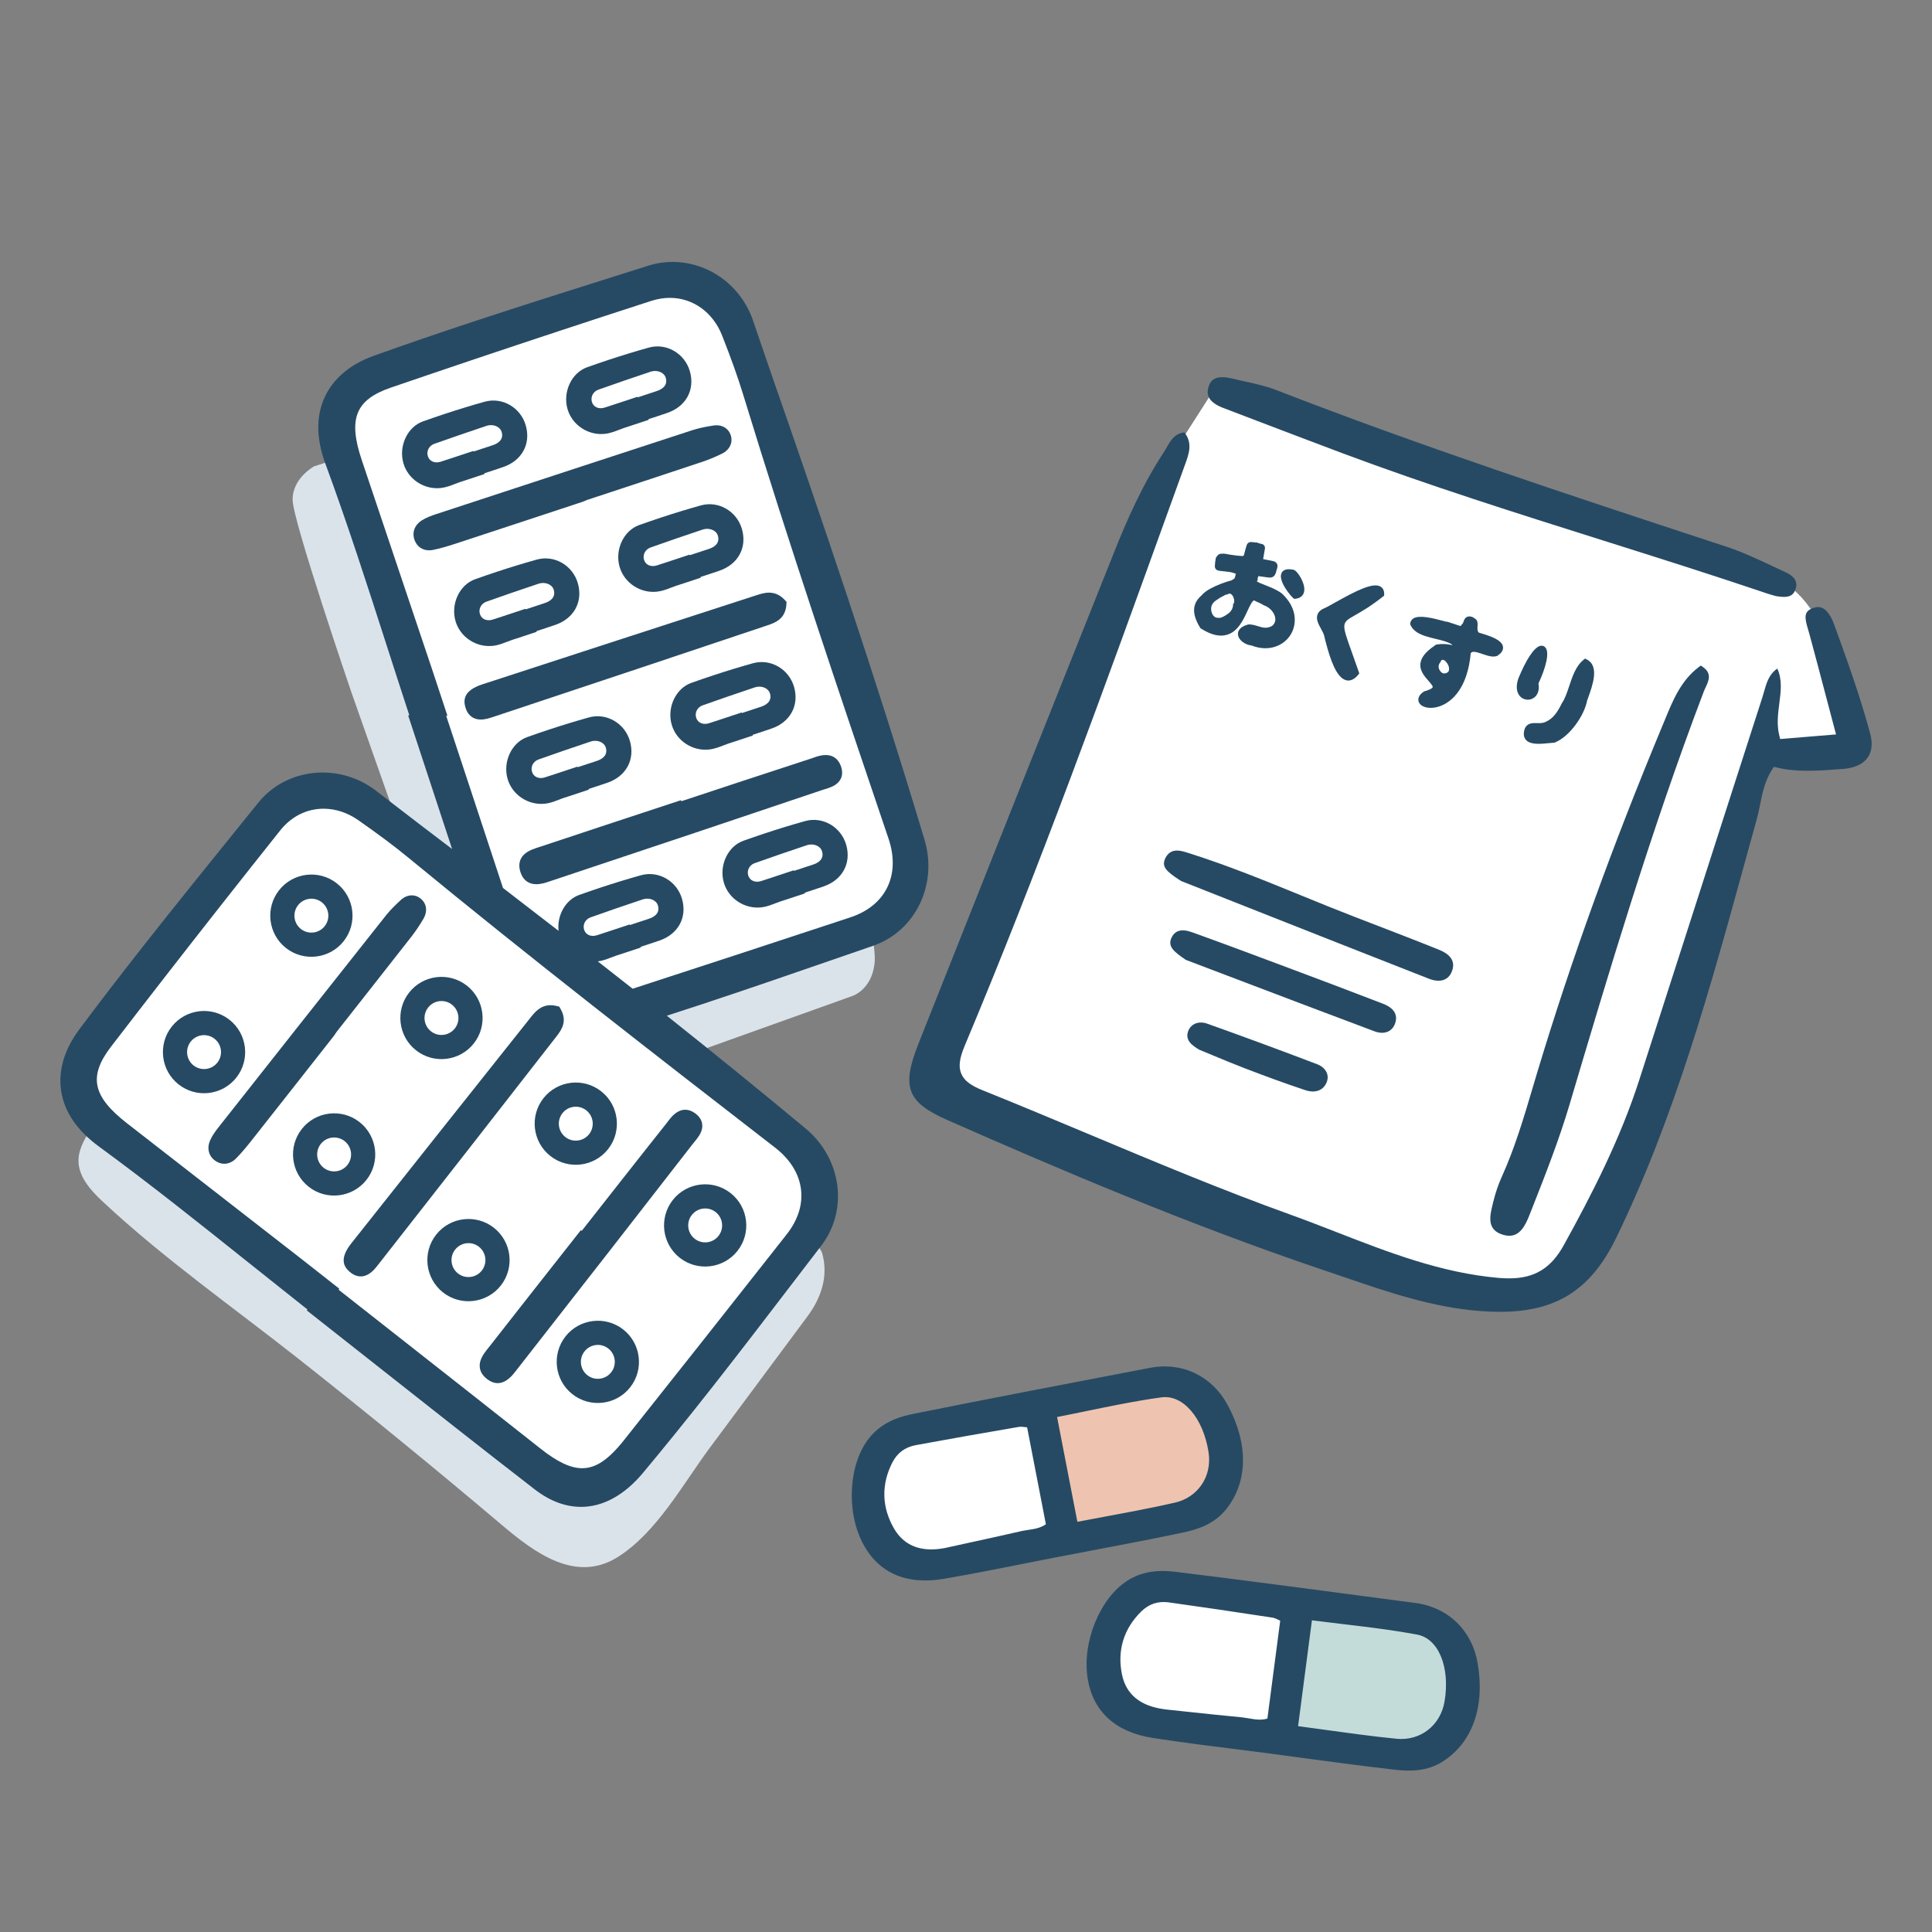
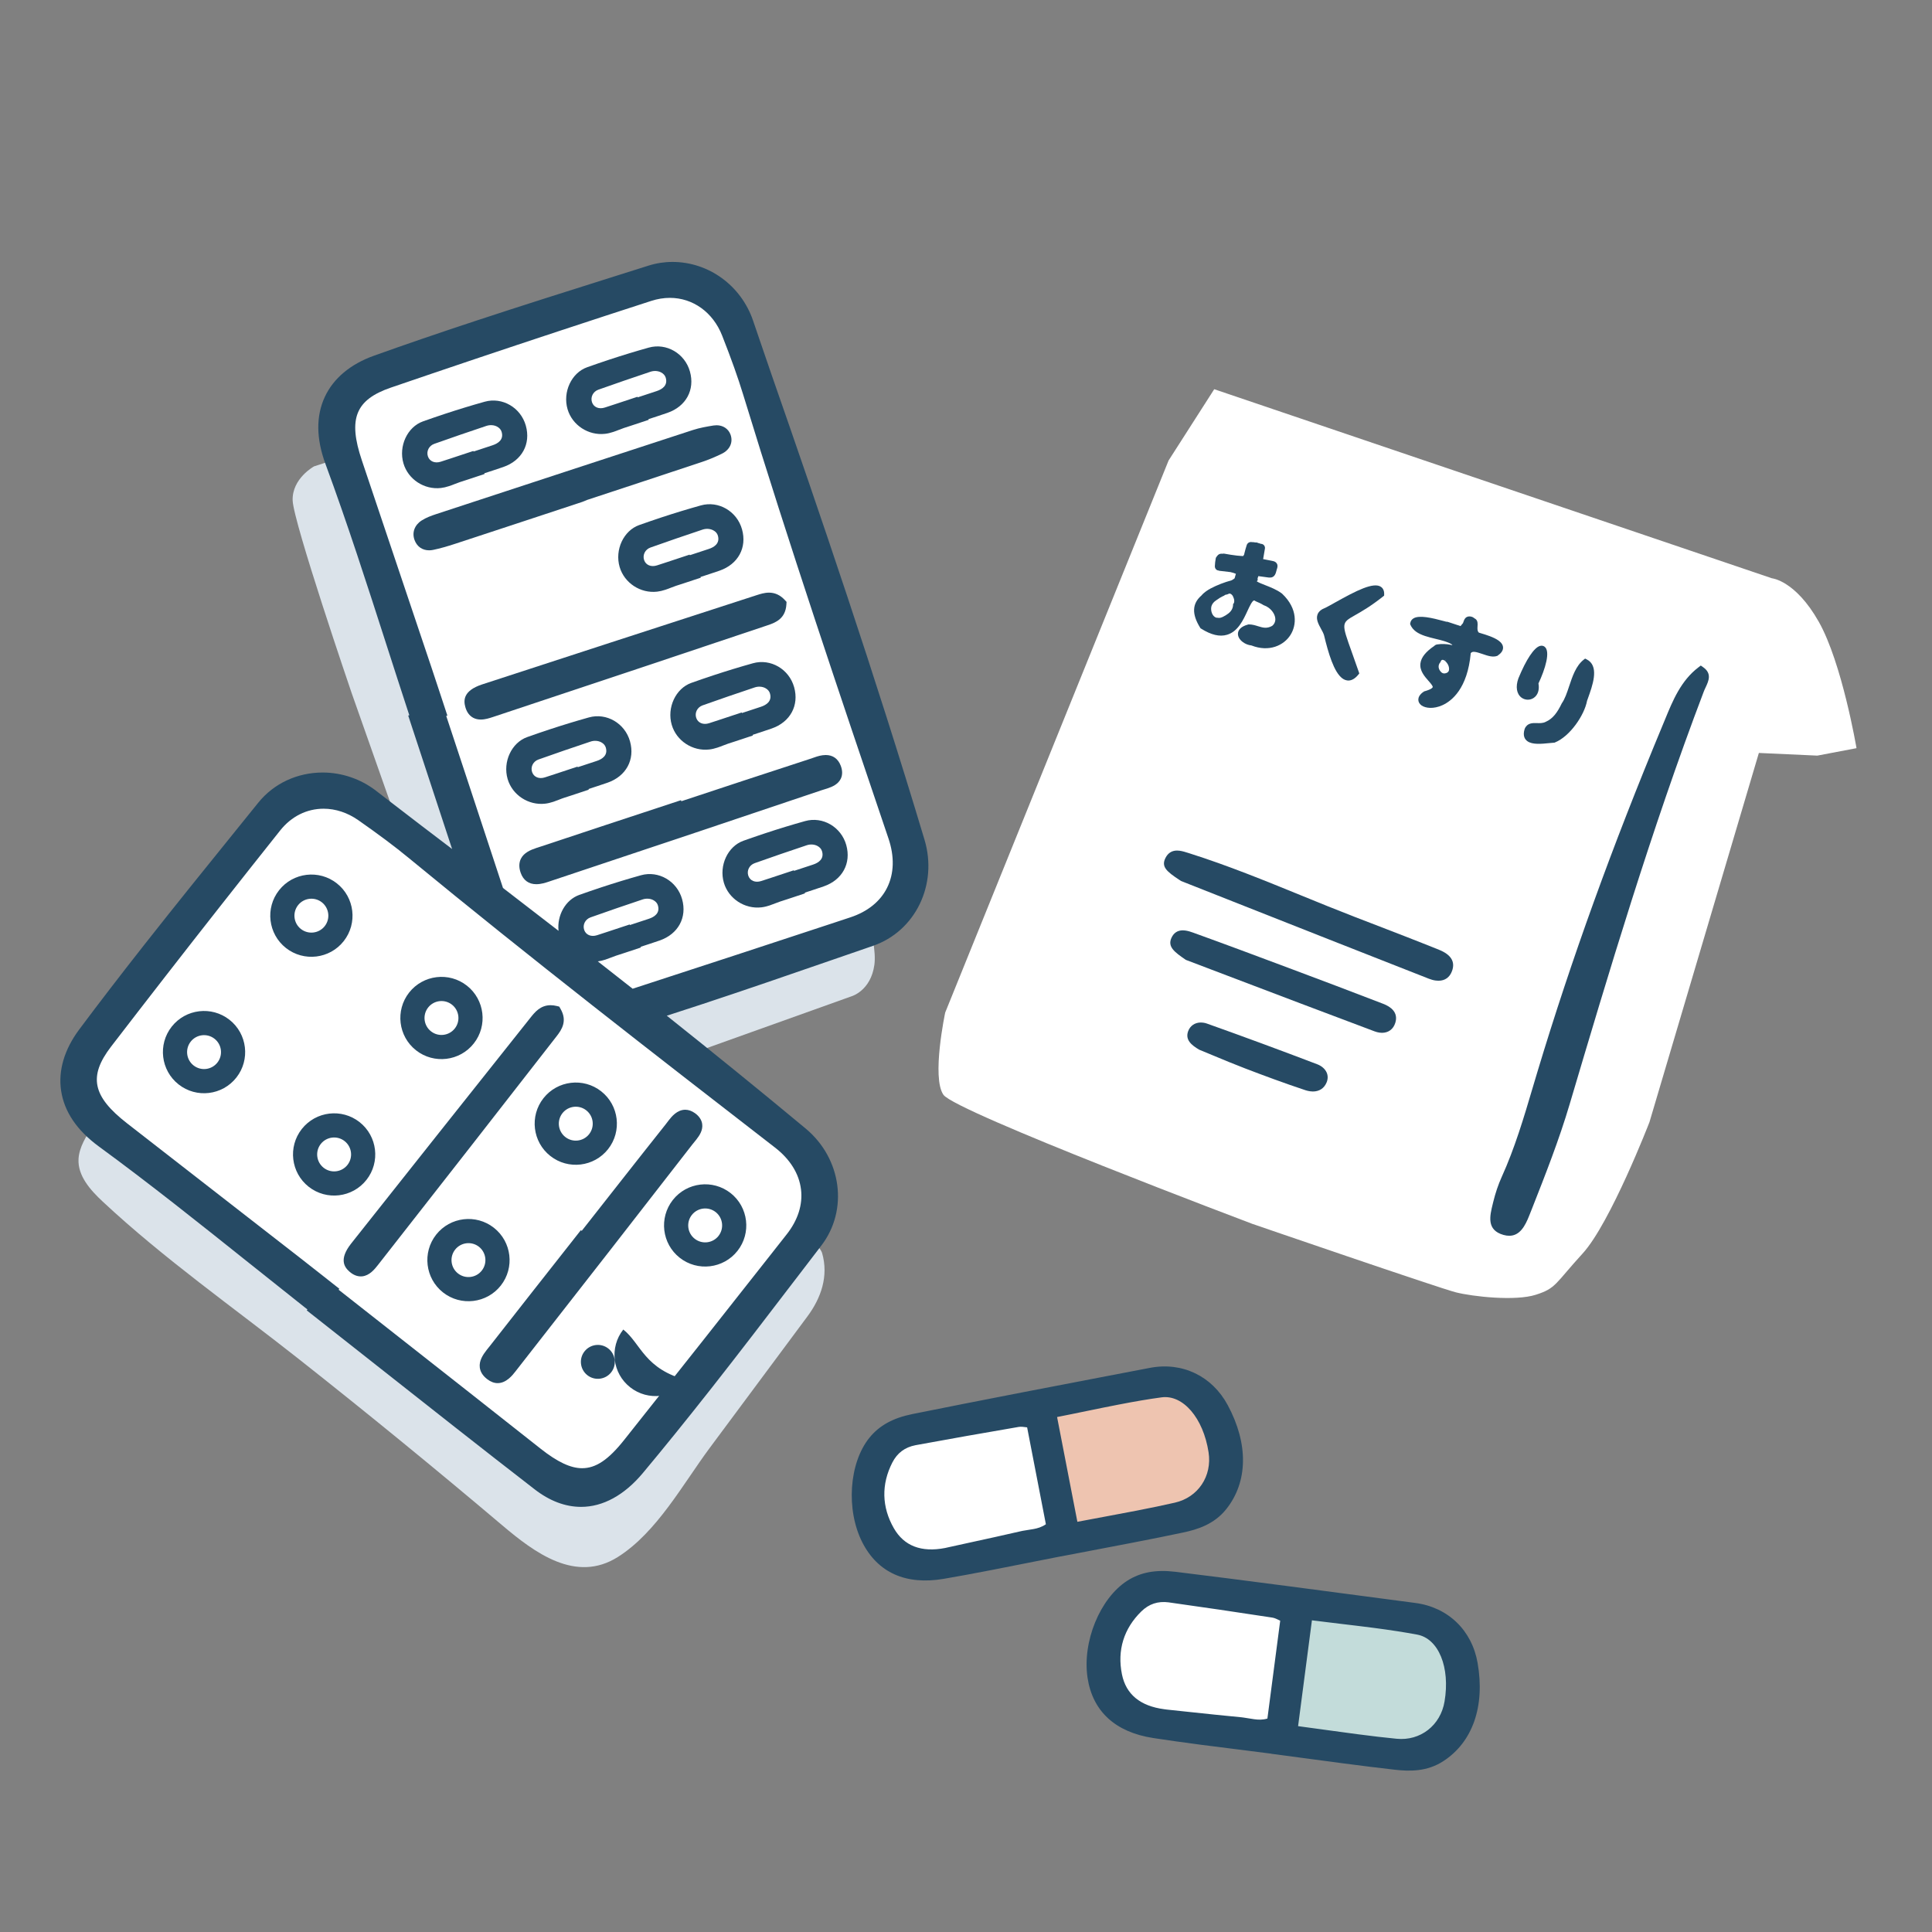
<svg xmlns="http://www.w3.org/2000/svg" version="1.1" id="レイヤー_1" x="0px" y="0px" width="160px" height="160px" viewBox="0 0 160 160" enable-background="new 0 0 160 160" xml:space="preserve">
  <rect x="0" y="0" width="160" height="160" fill="#808080" stroke="none" />
  <g id="くすり">
    <g id="カプセル">
      <g>
        <path fill="#FFFFFF" d="M85.336,116.121l2.299,11.091c0,0-5.603,1.013-6.347,1.314c-0.742,0.303-6.333,0.863-7.161,0.189     s-1.4-2.441-1.763-4.11c-0.363-1.669-0.057-3.355,0.862-4.714c0.918-1.361,2.136-1.702,2.136-1.702L85.336,116.121z" />
        <path fill="#EEC4B0" d="M85.591,116.538l2.154,11.119c0,0,5.561-1.224,6.361-1.232c0.802-0.006,6.178-1.646,6.68-2.586     c0.504-0.942,0.352-2.793,0.044-4.473c-0.308-1.678-1.241-3.117-2.613-4.018c-1.371-0.901-2.627-0.746-2.627-0.746     L85.591,116.538z" />
        <path fill="#264A64" d="M101.68,116.374c-1.302-2.424-3.777-3.609-6.461-3.091l-4.071,0.78c-2.13,0.41-4.263,0.819-6.393,1.23     c-3.574,0.693-6.493,1.269-9.188,1.812c-1.614,0.324-2.747,0.95-3.569,1.967c-1.689,2.09-1.951,5.976-0.583,8.662     c1.277,2.508,3.606,3.552,6.736,3.019c1.168-0.2,2.418-0.429,3.929-0.723c1.011-0.196,2.021-0.397,3.032-0.598     c0.912-0.183,1.824-0.363,2.739-0.541l0.001,0.007l0.29-0.057c0.936-0.182,1.873-0.359,2.808-0.537     c0.938-0.179,1.875-0.356,2.812-0.538c1.646-0.318,2.983-0.588,4.212-0.848c1.211-0.255,2.582-0.687,3.581-1.939     C103.355,122.717,103.401,119.582,101.68,116.374z M78.267,128.199c-1.972,0.381-3.4-0.169-4.243-1.638     c-1.007-1.758-1.049-3.639-0.122-5.445c0.407-0.79,1.035-1.26,1.921-1.432l0.034-0.006c2.709-0.498,5.569-1.005,8.504-1.506     c0.192-0.032,0.411-0.003,0.621,0.026c0.026,0.004,0.054,0.006,0.08,0.01l1.553,8.023c-0.34,0.241-0.697,0.336-1.011,0.396     c-0.151,0.028-0.301,0.052-0.45,0.074c-0.155,0.023-0.308,0.046-0.458,0.075c-0.057,0.011-0.113,0.022-0.168,0.036     c-1.407,0.326-2.844,0.638-4.233,0.941c-0.61,0.134-1.222,0.268-1.833,0.402C78.396,128.173,78.332,128.186,78.267,128.199z      M87.543,117.352c0.813-0.158,1.621-0.326,2.427-0.492c0.884-0.182,1.765-0.364,2.646-0.533c1.379-0.268,2.516-0.461,3.574-0.604     c1.783-0.245,3.459,1.708,3.898,4.545c0.307,1.982-0.866,3.737-2.789,4.175c-0.952,0.218-1.981,0.431-3.241,0.676     c-0.816,0.158-1.641,0.312-2.478,0.468c-0.774,0.145-1.56,0.29-2.356,0.442L87.543,117.352z" />
      </g>
      <g>
        <path fill="#C3DCDA" d="M107.054,132.802l-1.47,11.229c0,0,5.664,0.595,6.427,0.84c0.763,0.246,6.381,0.389,7.155-0.344     c0.776-0.734,1.216-2.538,1.454-4.229c0.237-1.688-0.194-3.35-1.211-4.637c-1.017-1.289-2.257-1.538-2.257-1.538L107.054,132.802     z" />
        <path fill="#FFFFFF" d="M107.06,132.726l-1.732,11.191c0,0-5.603-1.013-6.404-0.991c-0.801,0.022-6.234-1.413-6.773-2.335     c-0.538-0.922-0.456-2.777-0.211-4.466s1.124-3.161,2.461-4.113c1.337-0.953,2.597-0.845,2.597-0.845L107.06,132.726z" />
        <path fill="#264A64" d="M122.371,137.728c-0.469-2.712-2.443-4.618-5.156-4.977l-4.107-0.543     c-2.151-0.284-4.304-0.57-6.454-0.852c-3.609-0.472-6.561-0.849-9.29-1.184c-1.633-0.202-2.907,0.033-4.008,0.737     c-2.263,1.452-3.737,5.056-3.29,8.034c0.421,2.784,2.3,4.51,5.438,4.993c1.17,0.18,2.428,0.356,3.956,0.558     c1.021,0.134,2.042,0.262,3.065,0.388c0.922,0.116,1.847,0.233,2.769,0.352v0.009l0.29,0.037c0.946,0.124,1.893,0.25,2.836,0.378     c0.946,0.128,1.892,0.253,2.837,0.378c1.66,0.218,3.014,0.384,4.264,0.526c1.227,0.139,2.666,0.163,4.009-0.711     C121.957,144.275,122.992,141.314,122.371,137.728z M96.422,141.551c-1.993-0.26-3.174-1.233-3.508-2.895     c-0.402-1.985,0.152-3.784,1.603-5.203c0.636-0.624,1.38-0.869,2.274-0.752l0.035,0.006c2.728,0.381,5.603,0.806,8.543,1.256     c0.192,0.029,0.39,0.128,0.581,0.222c0.024,0.013,0.049,0.021,0.071,0.034l-1.06,8.104c-0.396,0.122-0.768,0.099-1.085,0.057     c-0.153-0.019-0.302-0.046-0.45-0.07c-0.154-0.026-0.306-0.054-0.458-0.072c-0.058-0.008-0.114-0.016-0.172-0.021     c-1.438-0.136-2.9-0.29-4.312-0.441c-0.623-0.066-1.245-0.134-1.866-0.198C96.553,141.566,96.488,141.559,96.422,141.551z      M108.648,134.188c0.822,0.104,1.641,0.202,2.457,0.3c0.897,0.106,1.791,0.212,2.68,0.328c1.394,0.183,2.532,0.36,3.583,0.556     c1.771,0.33,2.743,2.714,2.262,5.545c-0.335,1.977-2.001,3.272-3.963,3.08c-0.973-0.095-2.018-0.216-3.29-0.383     c-0.824-0.107-1.655-0.223-2.496-0.338c-0.782-0.108-1.573-0.217-2.379-0.324L108.648,134.188z" />
      </g>
    </g>
    <g id="おくすり">
      <path id="白" fill="#FFFFFF" d="M146.742,47.891c0,0,1.942,0.175,3.877,3.593c1.937,3.42,3.129,10.476,3.129,10.476l-3.243,0.617    l-4.843-0.221l-9.061,30.575c0,0-3.237,8.37-5.537,10.881c-2.3,2.514-2.178,2.872-3.874,3.414    c-1.695,0.542-5.21,0.156-6.627-0.202c-1.416-0.361-16.855-5.671-16.855-5.671s-24.565-9.266-25.572-10.682    s0.142-6.817,0.142-6.817l18.499-45.717l3.78-5.904L146.742,47.891z" />
      <g>
-         <path fill="#264A64" d="M124.234,108.64c-0.518,0-1.073-0.022-1.653-0.066c-3.918-0.295-7.615-1.561-11.19-2.783     c-0.53-0.183-1.063-0.362-1.594-0.542c-11.204-3.766-22.129-8.428-31.338-12.491c-3.353-1.479-3.822-2.721-2.392-6.332     c5.187-13.096,10.495-26.43,16.225-40.759c1.01-2.524,2.285-5.474,4.095-8.224c0.089-0.135,0.17-0.279,0.254-0.423     c0.337-0.588,0.631-1.099,1.443-1.214c0.709,0.892,0.381,1.786,0.034,2.728l-1.239,3.427     C91.56,56.694,86.056,71.931,79.887,86.62c-0.436,1.037-0.519,1.724-0.281,2.297c0.234,0.559,0.759,0.969,1.755,1.369     c2.976,1.196,5.984,2.458,8.896,3.678c5.415,2.269,11.012,4.615,16.627,6.634c1.285,0.463,2.586,0.969,3.846,1.459     c4.245,1.653,8.637,3.362,13.391,3.775c0.297,0.023,0.581,0.037,0.846,0.037c2.119,0,3.479-0.828,4.551-2.771     c2.294-4.16,4.639-8.696,6.24-13.667c1.461-4.534,2.919-9.067,4.375-13.602c1.935-6.016,3.866-12.031,5.808-18.043     c0.055-0.164,0.101-0.332,0.148-0.5c0.211-0.742,0.41-1.447,1.101-1.917c0.419,0.915,0.296,1.873,0.166,2.88     c-0.112,0.871-0.229,1.771,0.004,2.687l0.067,0.266l4.626-0.38l-0.736-2.783c-0.503-1.912-0.975-3.707-1.461-5.497     c-0.033-0.126-0.072-0.254-0.11-0.384c-0.315-1.035-0.372-1.518,0.399-1.802c0.148-0.053,0.289-0.081,0.419-0.081     c0.535,0,0.985,0.492,1.339,1.463c1.103,3.025,2.162,5.99,2.978,9.012c0.216,0.805,0.145,1.495-0.211,1.995     c-0.382,0.54-1.088,0.863-2.037,0.934l-0.31,0.023c-0.855,0.064-1.739,0.131-2.599,0.131c-0.998,0-1.823-0.087-2.599-0.274     l-0.224-0.053l-0.124,0.192c-0.623,0.966-0.822,1.967-1.015,2.935c-0.079,0.4-0.155,0.778-0.258,1.149     c-0.335,1.207-0.667,2.414-0.999,3.621c-2.86,10.401-5.818,21.159-10.668,31.13C131.755,106.813,128.883,108.64,124.234,108.64z" />
-         <path fill="#264A64" d="M147.732,49.434c-0.176,0-0.379-0.02-0.647-0.065l-0.19-0.053c-0.188-0.053-0.376-0.106-0.561-0.169     c-4.516-1.528-9.137-2.986-13.605-4.396c-7.091-2.237-14.423-4.55-21.507-7.199c-2.674-1.001-5.386-2.038-8.011-3.04     l-1.899-0.725c-1.344-0.513-1.362-1.171-1.26-1.621c0.146-0.642,0.506-0.928,1.165-0.928c0.243,0,0.515,0.039,0.839,0.117     c0.344,0.083,0.691,0.16,1.036,0.236c0.873,0.191,1.774,0.389,2.6,0.71c11.915,4.633,24.253,8.691,36.184,12.614l1.079,0.354     c1.318,0.434,2.614,1.043,3.868,1.632c0.362,0.17,0.726,0.341,1.089,0.508c0.703,0.323,0.973,0.771,0.804,1.336     C148.564,49.235,148.28,49.434,147.732,49.434z" />
        <path fill="#264A64" d="M141.046,55.254l-0.194-0.136l-0.188,0.143c-1.455,1.105-2.125,2.74-2.773,4.321l-0.197,0.475     c-4.191,10.067-7.579,19.446-10.362,28.676c-0.136,0.45-0.27,0.9-0.403,1.35c-0.73,2.468-1.487,5.017-2.574,7.41     c-0.274,0.607-0.51,1.302-0.695,2.06l-0.031,0.128c-0.253,1.025-0.542,2.188,0.883,2.59c0.169,0.049,0.331,0.07,0.479,0.07     c0.875,0,1.315-0.808,1.658-1.682l0.226-0.568c1.103-2.801,2.243-5.694,3.117-8.646c3.16-10.644,6.743-22.707,11.106-34.168     c0.041-0.111,0.096-0.228,0.152-0.346C141.502,56.39,141.791,55.777,141.046,55.254z" />
        <path fill="#264A64" d="M116.778,51.672l0.024,0.061c0.09,0.221,0.247,0.411,0.459,0.57c0.427,0.313,1.037,0.461,1.627,0.604     c0.493,0.119,1.003,0.24,1.338,0.454c0.023,0.025,0.039,0.048,0.057,0.069c-0.044-0.008-0.092-0.021-0.143-0.03     c-0.37-0.075-0.745-0.087-1.117-0.031c-0.096,0.013-0.18,0.058-0.245,0.125c-0.705,0.478-1.082,0.95-1.144,1.441     c-0.078,0.604,0.336,1.074,0.665,1.449c0.16,0.18,0.378,0.429,0.351,0.524c-0.01,0.029-0.077,0.172-0.676,0.341l-0.035,0.011     l-0.03,0.018c-0.364,0.245-0.447,0.491-0.45,0.655c-0.004,0.182,0.085,0.353,0.254,0.478l0.015,0.011     c0.331,0.23,0.985,0.313,1.728-0.021c0.76-0.344,2.075-1.362,2.345-4.309c0.137-0.188,0.423-0.118,0.974,0.07     c0.418,0.145,0.852,0.293,1.212,0.157l0.025-0.01l0.021-0.014c0.288-0.197,0.439-0.414,0.443-0.641     c0.006-0.214-0.115-0.415-0.355-0.593c-0.402-0.294-1.067-0.495-1.465-0.613c-0.073-0.022-0.137-0.042-0.181-0.057     c-0.127-0.118-0.127-0.279-0.112-0.524c0.014-0.205,0.031-0.462-0.175-0.613c-0.026-0.019-0.056-0.035-0.085-0.049     c-0.019-0.016-0.035-0.032-0.055-0.045c-0.106-0.078-0.251-0.118-0.399-0.11c-0.161,0.009-0.301,0.106-0.364,0.24l-0.029,0.052     l-0.102,0.269c-0.049,0.052-0.09,0.103-0.128,0.151c-0.023,0.034-0.048,0.063-0.067,0.088l-1.047-0.345     c-0.043-0.016-0.09-0.02-0.135-0.016l-0.158-0.042c-1.042-0.282-2.103-0.533-2.58-0.224c-0.138,0.09-0.224,0.223-0.246,0.383     L116.778,51.672z M119.501,54.647c0.035,0.002,0.083,0.024,0.151,0.072l0.146-0.178l-0.137,0.184     c0.055,0.041,0.112,0.103,0.17,0.182c0.099,0.128,0.16,0.29,0.172,0.427c0.01,0.118-0.008,0.221-0.049,0.274     c-0.036,0.046-0.068,0.077-0.097,0.093c-0.052,0.032-0.115,0.052-0.186,0.065c-0.122,0.021-0.22-0.024-0.278-0.068     c-0.024-0.018-0.046-0.039-0.066-0.061c-0.132-0.139-0.201-0.313-0.186-0.473c0.003-0.045,0.019-0.094,0.034-0.144     c0.014-0.034,0.027-0.064,0.044-0.092l0.07-0.087l0.014-0.045c0.009-0.022,0.019-0.041,0.031-0.06     c0.042-0.061,0.065-0.078,0.067-0.079C119.436,54.644,119.452,54.64,119.501,54.647z" />
        <path fill="#264A64" d="M112.491,55.871l0.08-0.099l-0.041-0.122c-0.223-0.644-0.417-1.188-0.582-1.649     c-0.864-2.406-0.864-2.406,0.26-3.047c0.556-0.315,1.313-0.748,2.336-1.559l0.083-0.066l0.004-0.107     c0.013-0.342-0.129-0.521-0.249-0.61c-0.606-0.448-2.076,0.312-3.794,1.273c-0.337,0.189-0.629,0.353-0.816,0.445     c-0.353,0.132-0.569,0.313-0.66,0.559c-0.146,0.394,0.078,0.8,0.292,1.194c0.1,0.178,0.19,0.345,0.246,0.521     c0.357,1.479,0.817,3.06,1.518,3.576C111.417,56.365,111.921,56.57,112.491,55.871z" />
        <g>
          <path fill="#264A64" d="M131.434,58.033l0.074-0.206c0.379-1.055,0.898-2.5,0.061-3.119c-0.05-0.038-0.106-0.072-0.167-0.102      l-0.13-0.065l-0.115,0.09c-0.645,0.506-0.932,1.372-1.211,2.21c-0.178,0.534-0.345,1.038-0.606,1.407      c-0.353,0.726-0.716,1.266-1.346,1.538c-0.224,0.112-0.474,0.105-0.718,0.097c-0.354-0.01-0.794-0.023-1.005,0.469      c-0.19,0.578,0.012,0.877,0.215,1.026c0.412,0.306,1.179,0.227,1.794,0.165c0.154-0.017,0.296-0.03,0.417-0.037l0.039-0.002      l0.035-0.015C130.02,60.983,131.212,59.229,131.434,58.033z" />
          <path fill="#264A64" d="M126.007,57.776c0.293,0.215,0.693,0.227,0.998,0.029c0.353-0.23,0.501-0.677,0.404-1.205      c0.558-1.185,1.015-2.667,0.503-3.046c-0.105-0.078-0.239-0.099-0.376-0.061c-0.491,0.137-1.141,1.112-1.789,2.686      C125.498,56.874,125.597,57.471,126.007,57.776z" />
        </g>
        <g>
          <path fill="#264A64" d="M106.179,49.167l-0.042-0.033c-0.413-0.307-0.949-0.514-1.377-0.682c-0.28-0.11-0.546-0.213-0.672-0.307      l-0.008-0.006l0.081-0.097l-0.015-0.118l0.01-0.029l-0.001-0.019c0.017-0.056,0.036-0.11,0.057-0.164l0.792,0.108      c0.046,0.006,0.107,0.015,0.175,0.011h0.024c0.371-0.006,0.462-0.388,0.506-0.569l0.02-0.075l0.015-0.051      c0.036-0.104,0.09-0.264,0.021-0.423c-0.03-0.064-0.072-0.118-0.13-0.159c-0.09-0.066-0.192-0.088-0.275-0.103l-0.295-0.059      c-0.151-0.03-0.306-0.062-0.458-0.089c0.056-0.291,0.106-0.582,0.15-0.877c0.019-0.124-0.033-0.25-0.136-0.325      c-0.059-0.044-0.132-0.067-0.209-0.066c-0.04-0.019-0.08-0.028-0.116-0.039c-0.022-0.004-0.045-0.013-0.085-0.021      c-0.034-0.018-0.073-0.033-0.112-0.043l-0.047-0.011l-0.049,0.008c-0.071-0.015-0.146-0.022-0.22-0.031      c-0.029-0.003-0.059-0.002-0.085,0c-0.069-0.019-0.146-0.016-0.216,0.007c-0.113,0.04-0.201,0.127-0.234,0.238      c-0.072,0.222-0.134,0.443-0.188,0.664l-0.025,0.115c-0.027,0.056-0.059,0.098-0.087,0.13c-0.067-0.005-0.135-0.008-0.201-0.013      c-0.106-0.008-0.212-0.017-0.313-0.027c-0.34-0.041-0.69-0.094-1.035-0.159c-0.04-0.008-0.097-0.011-0.161,0.005      c-0.25-0.024-0.377,0.089-0.44,0.19c-0.061,0.056-0.102,0.127-0.117,0.205c-0.039,0.209-0.064,0.424-0.072,0.637      c-0.003,0.121,0.05,0.232,0.14,0.298c0.046,0.037,0.104,0.058,0.184,0.063l0.03,0.018l0.063,0.007      c0.297,0.031,0.595,0.068,0.875,0.102c0.164,0.041,0.322,0.082,0.449,0.141l-0.104,0.373c-0.063,0.054-0.142,0.106-0.243,0.164      c-0.624,0.17-1.21,0.397-1.735,0.674c-0.228,0.121-0.552,0.324-0.77,0.588c-0.776,0.667-0.81,1.542-0.103,2.67l0.029,0.045      l0.045,0.027c0.834,0.525,1.539,0.691,2.151,0.508c0.902-0.267,1.34-1.219,1.693-1.982c0.168-0.363,0.379-0.816,0.531-0.858      c0.034-0.008,0.085,0.021,0.122,0.05l0.033,0.019l0.024,0.011c0.193,0.082,0.415,0.176,0.607,0.299l0.022,0.015l0.026,0.007      c0.135,0.047,0.266,0.114,0.387,0.205c0.333,0.246,0.548,0.616,0.553,0.948c0.003,0.227-0.097,0.42-0.261,0.55      c-0.45,0.249-0.765,0.151-1.165,0.03c-0.234-0.074-0.479-0.149-0.76-0.151l-0.033-0.001l-0.029,0.008      c-0.621,0.165-0.799,0.457-0.839,0.668c-0.053,0.275,0.096,0.568,0.394,0.787c0.204,0.154,0.461,0.254,0.711,0.28      c1.479,0.579,2.689-0.012,3.231-0.863C107.378,51.795,107.503,50.417,106.179,49.167z M101.722,50.81      c-0.139,0.105-0.286,0.199-0.441,0.272c-0.122,0.058-0.274,0.113-0.41,0.083c-0.005-0.001-0.005-0.001-0.007-0.004      c-0.079,0.006-0.155-0.007-0.228-0.048c-0.262-0.15-0.366-0.528-0.329-0.809c0.036-0.272,0.23-0.478,0.452-0.617      c-0.015,0.009-0.027,0.016-0.042,0.025l0.059-0.039c-0.006,0.003-0.011,0.01-0.017,0.014c0.017-0.011,0.029-0.018,0.046-0.029      c0.145-0.108,0.297-0.202,0.454-0.277c0.038-0.017,0.073-0.028,0.106-0.045c0.067-0.058,0.144-0.101,0.234-0.099      c0.003-0.002,0.005,0,0.007,0.001c0.061-0.022,0.115-0.053,0.177-0.074c0.082-0.029,0.156,0.026,0.217,0.075      c0.086,0.075,0.137,0.189,0.171,0.297c0.038,0.101,0.057,0.234,0.034,0.342c-0.011,0.057-0.04,0.111-0.086,0.151      c0.004,0.148-0.027,0.295-0.092,0.424C101.955,50.599,101.849,50.711,101.722,50.81z" />
-           <path fill="#264A64" d="M107.101,49.535l0.07,0.058l0.094-0.006c0.508-0.042,0.67-0.347,0.72-0.525      c0.182-0.633-0.425-1.588-0.722-1.806c-0.033-0.026-0.068-0.045-0.143-0.072c-0.519-0.108-0.852-0.016-0.989,0.274      C105.823,48.109,106.907,49.378,107.101,49.535z" />
        </g>
        <g>
          <path fill="#264A64" d="M119.128,81.22c-0.075,0-0.154-0.005-0.232-0.016c-0.18-0.023-0.37-0.075-0.564-0.151      c-5.612-2.2-11.226-4.418-16.177-6.375l-4.347-1.718l-0.114-0.075c-1.101-0.723-1.545-1.115-1.169-1.844      c0.204-0.399,0.526-0.602,0.953-0.602c0.068,0,0.138,0.004,0.214,0.015c0.249,0.033,0.51,0.118,0.74,0.191l0.103,0.033      c3.139,0.993,6.229,2.255,9.221,3.477c1.476,0.604,2.988,1.22,4.487,1.799l1.226,0.471c1.872,0.722,3.81,1.467,5.715,2.236      c0.983,0.398,1.344,0.983,1.071,1.741C120.063,80.938,119.672,81.22,119.128,81.22L119.128,81.22z" />
          <path fill="#264A64" d="M114.449,85.533c-0.066,0-0.135-0.007-0.204-0.015c-0.132-0.019-0.269-0.054-0.404-0.104      c-4.172-1.563-8.244-3.112-12.186-4.61l-3.45-1.312l-0.01-0.008c-0.945-0.645-1.509-1.077-1.185-1.805      c0.187-0.419,0.505-0.632,0.945-0.632c0.065,0,0.133,0.005,0.202,0.014c0.234,0.031,0.471,0.109,0.648,0.174      c2.669,0.962,5.367,1.972,7.976,2.95l0.208,0.078c2.4,0.899,4.978,1.87,7.565,2.87c0.606,0.233,1.272,0.697,0.998,1.576      C115.389,85.232,114.986,85.533,114.449,85.533C114.449,85.533,114.451,85.533,114.449,85.533z" />
          <path fill="#264A64" d="M108.724,90.393c-0.075,0-0.153-0.007-0.232-0.018c-0.121-0.017-0.247-0.046-0.374-0.086      c-1.774-0.588-3.515-1.238-4.982-1.799c-0.915-0.35-1.817-0.725-2.689-1.089c-0.399-0.165-0.772-0.319-1.135-0.47      c-0.636-0.375-1.176-0.813-0.916-1.528c0.163-0.452,0.559-0.724,1.057-0.724c0.063,0,0.125,0.004,0.19,0.014      c0.106,0.013,0.211,0.038,0.314,0.076c3.002,1.069,6.076,2.203,9.136,3.371c0.365,0.139,0.647,0.389,0.778,0.688      c0.108,0.249,0.108,0.527-0.002,0.802C109.671,90.122,109.266,90.393,108.724,90.393L108.724,90.393z" />
        </g>
      </g>
    </g>
    <g id="錠剤">
      <path id="かげ_3_" fill="#DBE3EA" d="M70.766,72.582c-0.177-0.412-9.812-28.319-9.812-28.319l-3.656-11.868    c0,0-1.369-2.585-4.085-2.585L26.01,38.622c0,0-1.833,0.999-1.774,2.82c0.059,1.822,4.875,15.921,4.875,15.921l6.501,18.448    l0.477,2.042c0.063,0.059,0.123,0.119,0.184,0.179l-7.51-5.419c0,0-2.688-2.174-6.976,2.585    c-2.864,3.178-5.418,6.656-7.991,10.068c-1.34,1.776-2.67,3.562-3.991,5.353c-1.082,1.469-3.191,3.493-3.301,5.347    c-0.084,1.406,0.981,2.593,2.01,3.552c5.068,4.73,10.77,8.724,16.213,13.018c5.702,4.499,11.327,9.097,16.872,13.788    c2.668,2.256,6.086,4.824,9.58,2.612c3.221-2.041,5.374-6.031,7.599-9.028c2.693-3.624,5.387-7.252,8.081-10.876    c1.138-1.531,1.775-3.341,1.226-5.258c-0.317-1.107-5.928-5.673-10.363-9.145c-0.141,0.481-0.581,0.774-1.202,0.293    c-2.167-1.679-4.381-3.264-6.521-4.951l7.384-2.762l13.15-4.705c0,0,1.586-0.457,1.88-2.606    C72.705,77.751,70.942,72.993,70.766,72.582z" />
      <path id="白_1_" fill="#FFFFFF" d="M56.397,23.136L29.193,31.95c0,0-1.833,0.999-1.775,2.82    c0.059,1.822,4.876,15.921,4.876,15.921l6.501,18.448l1.17,5.011l-11.505-8.302c0,0-2.687-2.173-6.976,2.585    c-4.289,4.76-14.806,19.278-14.806,19.278s-1.057,1.343,0,3.223c1.058,1.882,13.924,11.955,13.924,11.955l20.395,16.071    c0,0,3.46,4.147,5.692,4.276c2.233,0.128,3.64-0.024,4.933-1.211c1.293-1.187,15.863-21.076,15.863-21.076    s0.823-2.096,0.294-3.941c-0.53-1.844-15.746-13.284-15.746-13.284l8.528-3.189l13.151-4.705c0,0,1.585-0.458,1.881-2.606    c0.293-2.148-1.469-6.908-1.645-7.319c-0.177-0.411-9.813-28.318-9.813-28.318L60.482,25.72    C60.483,25.722,59.113,23.136,56.397,23.136z" />
      <g>
        <path fill="#264A64" d="M48.103,101.879l-4.044,5.138c-1.168,1.485-2.335,2.971-3.497,4.461l-0.251,0.313     c-0.325,0.414-0.647,0.909-0.577,1.459c0.046,0.366,0.254,0.691,0.619,0.971c0.282,0.215,0.57,0.324,0.859,0.324     c0.715,0,1.223-0.646,1.465-0.955l0.169-0.217c5.63-7.197,10.235-13.105,14.494-18.597c0.052-0.066,0.095-0.117,0.152-0.187     c0,0,0.125-0.153,0.174-0.216c0.281-0.357,0.558-0.788,0.485-1.295c-0.048-0.337-0.255-0.646-0.599-0.892     c-0.266-0.188-0.536-0.282-0.803-0.282c-0.675,0-1.136,0.584-1.332,0.832c-0.03,0.037-0.29,0.38-0.293,0.382     c-1.204,1.513-2.386,3.012-3.565,4.512l-3.382,4.303L48.103,101.879z" />
        <path fill="#264A64" d="M28.956,105.324c0.294,0.254,0.605,0.382,0.922,0.382c0.037,0,0.074-0.002,0.112-0.004     c0.618-0.063,1.036-0.594,1.313-0.944l0.045-0.058c5.478-6.99,10.253-13.104,14.601-18.694l0.138-0.176     c0.459-0.586,0.903-1.291,0.335-2.279l-0.108-0.188l-0.211-0.052c-0.174-0.043-0.343-0.064-0.503-0.064     c-0.849,0-1.318,0.591-1.662,1.023c-5.313,6.674-10.493,13.207-14.859,18.717C28.052,104.292,28.517,104.946,28.956,105.324z" />
-         <path fill="#264A64" d="M31.976,75.795c-5.023,6.337-10.051,12.707-13.869,17.549c-0.247,0.314-0.526,0.684-0.708,1.101     c-0.281,0.646-0.123,1.29,0.417,1.678c0.234,0.168,0.496,0.256,0.759,0.256c0.347,0,0.692-0.155,0.972-0.441     c0.389-0.395,0.775-0.84,1.253-1.446c1.103-1.396,2.204-2.793,3.304-4.193l3.533-4.493l0.254-0.37l2.81-3.571     c1.128-1.434,2.254-2.869,3.378-4.306c0.334-0.427,0.654-0.905,0.981-1.457c0.382-0.648,0.272-1.328-0.283-1.73     c-0.2-0.146-0.433-0.223-0.674-0.223c-0.316,0-0.637,0.134-0.901,0.377C32.812,74.888,32.358,75.313,31.976,75.795z" />
        <path fill="#264A64" d="M23.682,78.51c1.477,1.161,3.623,0.905,4.784-0.571c1.162-1.477,0.906-3.623-0.571-4.784     c-1.476-1.162-3.623-0.906-4.784,0.571C21.948,75.202,22.204,77.348,23.682,78.51z M24.684,74.963     c0.479-0.608,1.364-0.715,1.972-0.236s0.715,1.364,0.236,1.973c-0.479,0.608-1.363,0.714-1.973,0.235     C24.31,76.457,24.205,75.572,24.684,74.963z" />
        <path fill="#264A64" d="M19.576,89.237c1.161-1.476,0.905-3.623-0.573-4.784c-1.476-1.162-3.622-0.906-4.784,0.571     c-1.161,1.476-0.905,3.622,0.573,4.784C16.269,90.972,18.416,90.715,19.576,89.237z M18.002,88     c-0.479,0.609-1.363,0.714-1.973,0.234c-0.608-0.477-0.714-1.362-0.235-1.972c0.479-0.608,1.363-0.715,1.973-0.235     C18.376,86.506,18.482,87.392,18.002,88z" />
        <path fill="#264A64" d="M33.883,82.199c-1.162,1.477-0.906,3.623,0.572,4.784c1.477,1.161,3.623,0.906,4.784-0.571     c1.162-1.476,0.905-3.622-0.572-4.784C37.19,80.466,35.044,80.724,33.883,82.199z M35.457,83.437     c0.479-0.608,1.363-0.714,1.973-0.235c0.608,0.479,0.715,1.364,0.235,1.972c-0.479,0.609-1.363,0.716-1.972,0.236     C35.083,84.931,34.978,84.047,35.457,83.437z" />
        <path fill="#264A64" d="M30.349,97.712c1.162-1.475,0.905-3.622-0.571-4.783c-1.476-1.162-3.622-0.906-4.785,0.571     c-1.161,1.475-0.905,3.622,0.572,4.783C27.042,99.445,29.188,99.189,30.349,97.712z M28.775,96.474     c-0.479,0.608-1.363,0.716-1.973,0.236c-0.609-0.479-0.714-1.364-0.236-1.973c0.479-0.608,1.363-0.715,1.973-0.235     S29.254,95.865,28.775,96.474z" />
        <path fill="#264A64" d="M45.006,90.95c-1.161,1.476-0.905,3.623,0.571,4.784c1.477,1.162,3.623,0.906,4.784-0.571     c1.161-1.478,0.905-3.623-0.571-4.784C48.315,89.217,46.167,89.474,45.006,90.95z M46.58,92.188     c0.479-0.608,1.364-0.714,1.973-0.234c0.608,0.478,0.714,1.361,0.236,1.972c-0.479,0.608-1.363,0.716-1.973,0.236     S46.101,92.797,46.58,92.188z" />
        <path fill="#264A64" d="M41.474,106.464c1.162-1.478,0.906-3.623-0.571-4.784c-1.476-1.163-3.622-0.906-4.784,0.57     c-1.161,1.477-0.905,3.623,0.572,4.785C38.167,108.196,40.313,107.938,41.474,106.464z M39.899,105.225     c-0.479,0.609-1.363,0.714-1.972,0.235c-0.608-0.478-0.715-1.363-0.235-1.972c0.479-0.609,1.364-0.714,1.972-0.237     C40.272,103.732,40.379,104.616,39.899,105.225z" />
        <path fill="#264A64" d="M55.72,99.378c-1.161,1.478-0.905,3.623,0.571,4.784c1.477,1.162,3.623,0.905,4.785-0.57     c1.162-1.477,0.906-3.624-0.57-4.785C59.029,97.646,56.882,97.9,55.72,99.378z M57.295,100.617     c0.479-0.609,1.363-0.716,1.973-0.238c0.608,0.479,0.714,1.364,0.236,1.975c-0.479,0.608-1.363,0.714-1.973,0.234     C56.921,102.109,56.816,101.226,57.295,100.617z" />
-         <path fill="#264A64" d="M51.617,110.106c-1.477-1.161-3.624-0.904-4.785,0.571c-1.162,1.478-0.906,3.623,0.572,4.784     c1.476,1.161,3.622,0.906,4.784-0.569C53.35,113.415,53.094,111.269,51.617,110.106z M50.614,113.653     c-0.479,0.607-1.363,0.714-1.972,0.234c-0.608-0.478-0.715-1.362-0.235-1.971c0.479-0.609,1.363-0.716,1.972-0.236     C50.988,112.158,51.093,113.045,50.614,113.653z" />
+         <path fill="#264A64" d="M51.617,110.106c-1.162,1.478-0.906,3.623,0.572,4.784     c1.476,1.161,3.622,0.906,4.784-0.569C53.35,113.415,53.094,111.269,51.617,110.106z M50.614,113.653     c-0.479,0.607-1.363,0.714-1.972,0.234c-0.608-0.478-0.715-1.362-0.235-1.971c0.479-0.609,1.363-0.716,1.972-0.236     C50.988,112.158,51.093,113.045,50.614,113.653z" />
        <path fill="#264A64" d="M76.564,69.543c-4.106-13.695-8.703-27.145-12.66-38.496c-0.342-0.982-0.677-1.968-1.013-2.954     l-0.527-1.546c-0.994-2.904-3.677-4.855-6.675-4.855c-0.674,0-1.34,0.103-1.982,0.306l-2.522,0.796     c-3.895,1.228-7.921,2.5-11.874,3.804c-3.071,1.014-5.804,1.951-8.352,2.864c-1.939,0.694-3.341,1.87-4.055,3.397     c-0.741,1.591-0.725,3.462,0.05,5.563c1.822,4.94,3.459,10.028,5.046,14.96l0.059,0.183c0.576,1.787,1.151,3.576,1.737,5.359     l0.101,0.308l-0.09,0.029l0.158,0.481c0.71,2.151,1.417,4.304,2.123,6.455c0.447,1.359,0.899,2.734,1.353,4.114     c-0.859-0.655-1.711-1.304-2.546-1.938c-0.803-0.611-1.604-1.228-2.403-1.845l-1.368-1.054c-1.255-0.966-2.818-1.497-4.401-1.497     c-2.107,0-4.049,0.907-5.327,2.49l-1.627,2.014c-2.575,3.186-5.237,6.479-7.829,9.773c-2.002,2.545-3.762,4.836-5.378,7.001     c-1.232,1.651-1.752,3.404-1.501,5.072c0.26,1.735,1.308,3.286,3.114,4.61c4.254,3.112,8.432,6.451,12.474,9.68l0.103,0.081     c1.484,1.184,2.968,2.37,4.458,3.549l0.254,0.198l-0.06,0.075l0.398,0.313c1.781,1.4,3.558,2.804,5.338,4.208l0.049,0.039     c4.276,3.374,8.698,6.864,13.08,10.254c1.25,0.969,2.547,1.458,3.854,1.459c1.813-0.001,3.582-0.969,5.114-2.8     c1.743-2.087,3.574-4.352,5.6-6.923l0.021-0.024l0.003-0.007l0.021-0.025c2.338-2.974,4.673-6.027,6.932-8.981l0.021-0.026     c0,0,1.468-1.919,2.182-2.851c2.26-2.948,1.693-7.207-1.294-9.693c-3.829-3.187-7.69-6.313-11.503-9.347     c0.924-0.296,1.869-0.604,2.861-0.931c3.609-1.191,7.259-2.453,10.789-3.672c0,0,2.307-0.797,3.419-1.18     C75.802,77.128,77.68,73.266,76.564,69.543z M66.335,98.494c0.156,1.256-0.251,2.542-1.179,3.722l-1.016,1.291     c-3.744,4.762-7.818,9.912-12.452,15.746c-1.302,1.64-2.343,2.338-3.482,2.338c-0.948,0-2.042-0.514-3.441-1.621     c-3.904-3.086-7.815-6.161-11.728-9.235l-4.995-3.926l0.063-0.077l-1.294-1.02c-0.638-0.504-1.276-1.005-1.917-1.505     c-4.79-3.729-9.582-7.456-14.375-11.181c-2.866-2.229-3.211-3.89-1.32-6.351c2.967-3.859,6.022-7.791,9.084-11.682     c1.618-2.057,3.273-4.15,4.921-6.219c0.923-1.161,2.2-1.8,3.596-1.8c0.991,0,1.986,0.329,2.877,0.953     c1.721,1.205,3.008,2.168,4.174,3.128c10.109,8.321,20.385,16.278,30.322,23.974C65.428,95.997,66.176,97.196,66.335,98.494z      M48.906,75.973c1.395-0.496,2.847-0.997,4.315-1.486l0.003-0.001c0.298-0.098,0.617-0.078,0.875,0.055     c0.191,0.1,0.328,0.251,0.382,0.428c0.203,0.656-0.293,0.972-0.747,1.121l-1.571,0.518l-0.016-0.048l-1.872,0.619     c-0.277,0.091-0.555,0.182-0.833,0.272c-0.484,0.157-0.92-0.023-1.062-0.438C48.236,76.585,48.467,76.129,48.906,75.973z      M73.464,73.521c-0.563,1.132-1.615,1.979-3.039,2.449l-1.561,0.516C63.884,78.13,58.48,79.9,52.392,81.882     c-0.967-0.762-1.927-1.516-2.884-2.264c0.2-0.025,0.402-0.072,0.633-0.148c0.16-0.053,0.318-0.113,0.475-0.176     c0.15-0.059,0.279-0.109,0.414-0.153l0.043-0.013c0.187-0.06,0.376-0.121,0.563-0.183l1.438-0.477l-0.02-0.057l0.763-0.25     c0.271-0.089,0.54-0.179,0.809-0.272c1.539-0.531,2.288-1.907,1.863-3.423c-0.42-1.5-1.948-2.389-3.405-1.982     c-1.078,0.301-2.186,0.638-3.292,1.004c-0.61,0.202-1.216,0.409-1.82,0.625c-1.143,0.407-1.854,1.697-1.716,2.973     c-1.558-1.208-3.091-2.39-4.601-3.549c-0.932-2.832-1.863-5.662-2.798-8.491l-1.902-5.755l0.094-0.031l-0.548-1.663     c-0.243-0.739-0.485-1.478-0.734-2.216c-1.932-5.754-3.866-11.508-5.802-17.261c-1.158-3.44-0.528-5.016,2.409-6.022     c4.585-1.571,9.304-3.158,14.026-4.716c2.48-0.819,5.017-1.648,7.538-2.464c0.511-0.165,1.027-0.25,1.537-0.25     c1.912,0,3.57,1.195,4.328,3.12c0.768,1.954,1.308,3.469,1.75,4.914c3.823,12.506,7.993,24.824,12.026,36.736     C74.088,70.938,74.048,72.351,73.464,73.521z" />
        <path fill="#264A64" d="M68.253,65.377c0.086-0.026,0.173-0.052,0.261-0.081c0.431-0.143,0.901-0.35,1.12-0.812     c0.146-0.308,0.143-0.679-0.008-1.072c-0.222-0.579-0.65-0.884-1.242-0.884c-0.354,0-0.684,0.109-0.839,0.161l-0.46,0.158     c-1.838,0.597-3.651,1.191-5.463,1.789l-5.196,1.718l-0.029-0.086l-6.211,2.047c-1.793,0.593-3.587,1.186-5.379,1.785     l-0.383,0.124c-0.498,0.165-1.041,0.399-1.287,0.896c-0.163,0.332-0.17,0.719-0.02,1.151c0.216,0.625,0.665,0.955,1.299,0.955     c0.395,0,0.779-0.128,0.983-0.195l0.263-0.088c8.639-2.879,15.741-5.258,22.355-7.492C68.103,65.423,68.17,65.402,68.253,65.377z     " />
        <path fill="#264A64" d="M63.585,51.777c0.707-0.232,1.466-0.578,1.54-1.714l0.014-0.216l-0.146-0.159     c-0.373-0.404-0.813-0.608-1.306-0.608c-0.38,0-0.739,0.117-1.029,0.21c-8.345,2.701-16.531,5.369-22.728,7.39     c-1.576,0.519-1.549,1.321-1.392,1.878c0.118,0.421,0.339,0.718,0.653,0.886c0.181,0.096,0.392,0.146,0.625,0.146     c0.365,0,0.726-0.119,0.991-0.206l0.068-0.022c8.379-2.784,15.737-5.242,22.5-7.514L63.585,51.777z" />
        <path fill="#264A64" d="M42.795,43.357l5.428-1.792l0.417-0.169l4.315-1.423c1.732-0.572,3.465-1.146,5.195-1.722     c0.512-0.171,1.044-0.391,1.624-0.672c0.677-0.329,0.96-0.957,0.72-1.6c-0.176-0.469-0.616-0.761-1.149-0.761     c-0.082,0-0.166,0.007-0.248,0.019c-0.528,0.084-1.141,0.188-1.728,0.379c-6.107,1.992-12.663,4.139-21.254,6.963     c-0.379,0.125-0.816,0.28-1.198,0.527c-0.593,0.383-0.816,1.008-0.581,1.629c0.201,0.534,0.641,0.84,1.203,0.84     c0.111,0,0.226-0.013,0.342-0.037c0.543-0.115,1.112-0.273,1.844-0.513C39.416,44.472,41.105,43.916,42.795,43.357z" />
        <path fill="#264A64" d="M50.111,35.927c0.215-0.024,0.43-0.074,0.678-0.156c0.16-0.052,0.317-0.114,0.475-0.176     c0.149-0.058,0.28-0.109,0.413-0.153l0.043-0.014c0.188-0.06,0.376-0.121,0.563-0.183l1.438-0.477l-0.018-0.055l0.762-0.25     c0.271-0.089,0.541-0.179,0.81-0.272c1.539-0.532,2.287-1.907,1.863-3.422c-0.42-1.5-1.948-2.389-3.406-1.983     c-1.078,0.301-2.186,0.639-3.292,1.004c-0.609,0.202-1.216,0.409-1.819,0.625c-1.294,0.461-2.035,2.052-1.618,3.474     C47.39,35.211,48.726,36.087,50.111,35.927z M49.553,32.272c1.396-0.496,2.847-0.996,4.315-1.486l0.003-0.001     c0.298-0.099,0.617-0.078,0.875,0.055c0.192,0.099,0.328,0.251,0.383,0.428c0.202,0.656-0.295,0.972-0.748,1.121l-1.572,0.519     l-0.016-0.049l-1.871,0.62c-0.277,0.091-0.556,0.182-0.833,0.272c-0.485,0.157-0.92-0.023-1.062-0.438     C48.885,32.885,49.114,32.428,49.553,32.272z" />
        <path fill="#264A64" d="M36.52,40.413c0.214-0.025,0.429-0.075,0.678-0.157c0.16-0.052,0.318-0.113,0.475-0.176     c0.15-0.059,0.281-0.11,0.414-0.154l0.043-0.014c0.188-0.06,0.376-0.121,0.563-0.182l1.438-0.477l-0.019-0.057l0.763-0.25     c0.27-0.089,0.54-0.18,0.809-0.272c1.539-0.532,2.288-1.907,1.863-3.423c-0.42-1.5-1.948-2.389-3.406-1.983     c-1.077,0.301-2.185,0.639-3.291,1.004c-0.609,0.202-1.216,0.409-1.821,0.625c-1.294,0.46-2.034,2.052-1.618,3.475     C33.798,39.697,35.134,40.574,36.52,40.413z M35.439,37.799c-0.146-0.426,0.083-0.884,0.523-1.041     c1.395-0.496,2.847-0.996,4.317-1.486l0.003-0.001c0.297-0.098,0.617-0.079,0.875,0.054c0.191,0.1,0.329,0.252,0.382,0.429     c0.203,0.656-0.294,0.972-0.747,1.121l-1.572,0.519l-0.016-0.048l-1.871,0.619c-0.278,0.091-0.555,0.182-0.834,0.272     C36.017,38.393,35.58,38.213,35.439,37.799z" />
        <path fill="#264A64" d="M58.046,41.855c-1.077,0.301-2.186,0.638-3.292,1.003c-0.609,0.202-1.216,0.411-1.82,0.625     c-1.294,0.461-2.035,2.052-1.618,3.474c0.388,1.323,1.724,2.201,3.108,2.041c0.215-0.025,0.43-0.076,0.679-0.157     c0.16-0.052,0.317-0.113,0.474-0.175c0.15-0.059,0.28-0.109,0.413-0.153l0.043-0.014c0.188-0.06,0.376-0.121,0.564-0.182     l1.438-0.477l-0.019-0.057l0.763-0.25c0.27-0.089,0.54-0.179,0.809-0.272c1.539-0.533,2.288-1.908,1.863-3.424     C61.032,42.338,59.505,41.449,58.046,41.855z M59.446,44.341c0.202,0.655-0.294,0.972-0.747,1.121l-1.572,0.518l-0.016-0.048     l-1.872,0.62c-0.278,0.092-0.555,0.182-0.833,0.272c-0.484,0.156-0.92-0.025-1.062-0.438c-0.146-0.427,0.085-0.885,0.522-1.041     c1.396-0.496,2.847-0.997,4.316-1.485l0.003-0.001c0.298-0.099,0.617-0.078,0.875,0.055     C59.255,44.011,59.391,44.163,59.446,44.341z" />
-         <path fill="#264A64" d="M40.834,53.484c0.215-0.024,0.43-0.075,0.679-0.156c0.159-0.053,0.317-0.114,0.473-0.176     c0.15-0.059,0.281-0.109,0.414-0.153l0.042-0.014c0.188-0.06,0.376-0.121,0.564-0.183l1.439-0.477l-0.02-0.056l0.763-0.25     c0.271-0.089,0.541-0.179,0.81-0.272c1.539-0.532,2.287-1.908,1.863-3.423c-0.42-1.5-1.948-2.389-3.405-1.982     c-1.078,0.301-2.186,0.638-3.292,1.004c-0.609,0.202-1.216,0.409-1.82,0.625c-1.293,0.46-2.035,2.051-1.618,3.473     C38.112,52.769,39.449,53.645,40.834,53.484z M40.276,49.83c1.395-0.498,2.847-0.997,4.316-1.486l0.003-0.001     c0.298-0.098,0.617-0.078,0.875,0.055c0.193,0.099,0.329,0.251,0.382,0.428c0.203,0.656-0.294,0.972-0.747,1.121l-1.572,0.519     l-0.016-0.048l-1.871,0.619c-0.278,0.091-0.555,0.182-0.834,0.272c-0.484,0.157-0.92-0.023-1.062-0.438     C39.607,50.442,39.838,49.986,40.276,49.83z" />
        <path fill="#264A64" d="M62.362,54.926c-1.078,0.301-2.186,0.639-3.293,1.004c-0.609,0.202-1.216,0.409-1.82,0.625     c-1.293,0.46-2.035,2.052-1.618,3.474c0.387,1.324,1.724,2.2,3.109,2.04c0.214-0.024,0.429-0.075,0.678-0.156     c0.16-0.052,0.317-0.114,0.474-0.175c0.15-0.059,0.281-0.11,0.414-0.154l0.043-0.014c0.188-0.06,0.375-0.121,0.563-0.182     l1.438-0.477l-0.018-0.055l0.763-0.25c0.27-0.089,0.54-0.18,0.809-0.273c1.539-0.532,2.288-1.908,1.863-3.423     C65.348,55.41,63.819,54.521,62.362,54.926z M63.014,58.533l-1.572,0.518l-0.016-0.048l-1.871,0.619     c-0.277,0.091-0.555,0.182-0.833,0.272c-0.484,0.156-0.921-0.024-1.062-0.438c-0.146-0.428,0.085-0.884,0.523-1.04     c1.395-0.497,2.847-0.997,4.316-1.486l0.003-0.001c0.298-0.099,0.618-0.079,0.875,0.054c0.193,0.1,0.329,0.252,0.382,0.429     C63.963,58.068,63.466,58.384,63.014,58.533z" />
        <path fill="#264A64" d="M45.149,66.556c0.214-0.024,0.431-0.075,0.678-0.156c0.159-0.053,0.317-0.114,0.473-0.176     c0.15-0.059,0.281-0.111,0.414-0.153l0.044-0.014c0.187-0.06,0.375-0.121,0.562-0.182l1.439-0.477l-0.019-0.056l0.763-0.25     c0.27-0.089,0.54-0.181,0.809-0.272c1.539-0.533,2.287-1.907,1.863-3.423c-0.419-1.5-1.948-2.39-3.405-1.983     c-1.078,0.301-2.186,0.639-3.292,1.004c-0.609,0.201-1.216,0.409-1.82,0.625c-1.293,0.461-2.034,2.052-1.618,3.474     C42.427,65.839,43.765,66.716,45.149,66.556z M44.067,63.941c-0.146-0.427,0.084-0.884,0.523-1.041     c1.394-0.496,2.846-0.996,4.315-1.485l0.003-0.001c0.298-0.099,0.618-0.079,0.875,0.055c0.192,0.099,0.328,0.251,0.382,0.428     c0.203,0.656-0.294,0.972-0.747,1.121l-1.571,0.518l-0.017-0.048l-1.871,0.619c-0.277,0.091-0.555,0.183-0.833,0.272     C44.645,64.536,44.209,64.356,44.067,63.941z" />
        <path fill="#264A64" d="M66.676,67.998c-1.078,0.301-2.186,0.638-3.292,1.005c-0.61,0.202-1.216,0.409-1.819,0.625     c-1.294,0.46-2.035,2.052-1.618,3.473c0.387,1.324,1.724,2.201,3.108,2.041c0.215-0.024,0.429-0.075,0.678-0.156     c0.16-0.053,0.317-0.114,0.474-0.176c0.15-0.059,0.281-0.11,0.414-0.153l0.044-0.014c0.188-0.06,0.376-0.12,0.563-0.182     l1.439-0.477l-0.019-0.057l0.763-0.25c0.27-0.089,0.54-0.179,0.809-0.272c1.539-0.533,2.288-1.907,1.864-3.423     C69.662,68.481,68.134,67.591,66.676,67.998z M67.327,71.604l-1.572,0.518l-0.016-0.049l-1.871,0.62     c-0.277,0.091-0.555,0.182-0.833,0.272c-0.484,0.156-0.92-0.023-1.062-0.438c-0.146-0.428,0.084-0.885,0.523-1.042     c1.394-0.496,2.847-0.997,4.315-1.485l0.003-0.001c0.298-0.098,0.617-0.078,0.875,0.055c0.193,0.099,0.329,0.251,0.383,0.429     C68.278,71.14,67.781,71.455,67.327,71.604z" />
      </g>
    </g>
  </g>
</svg>